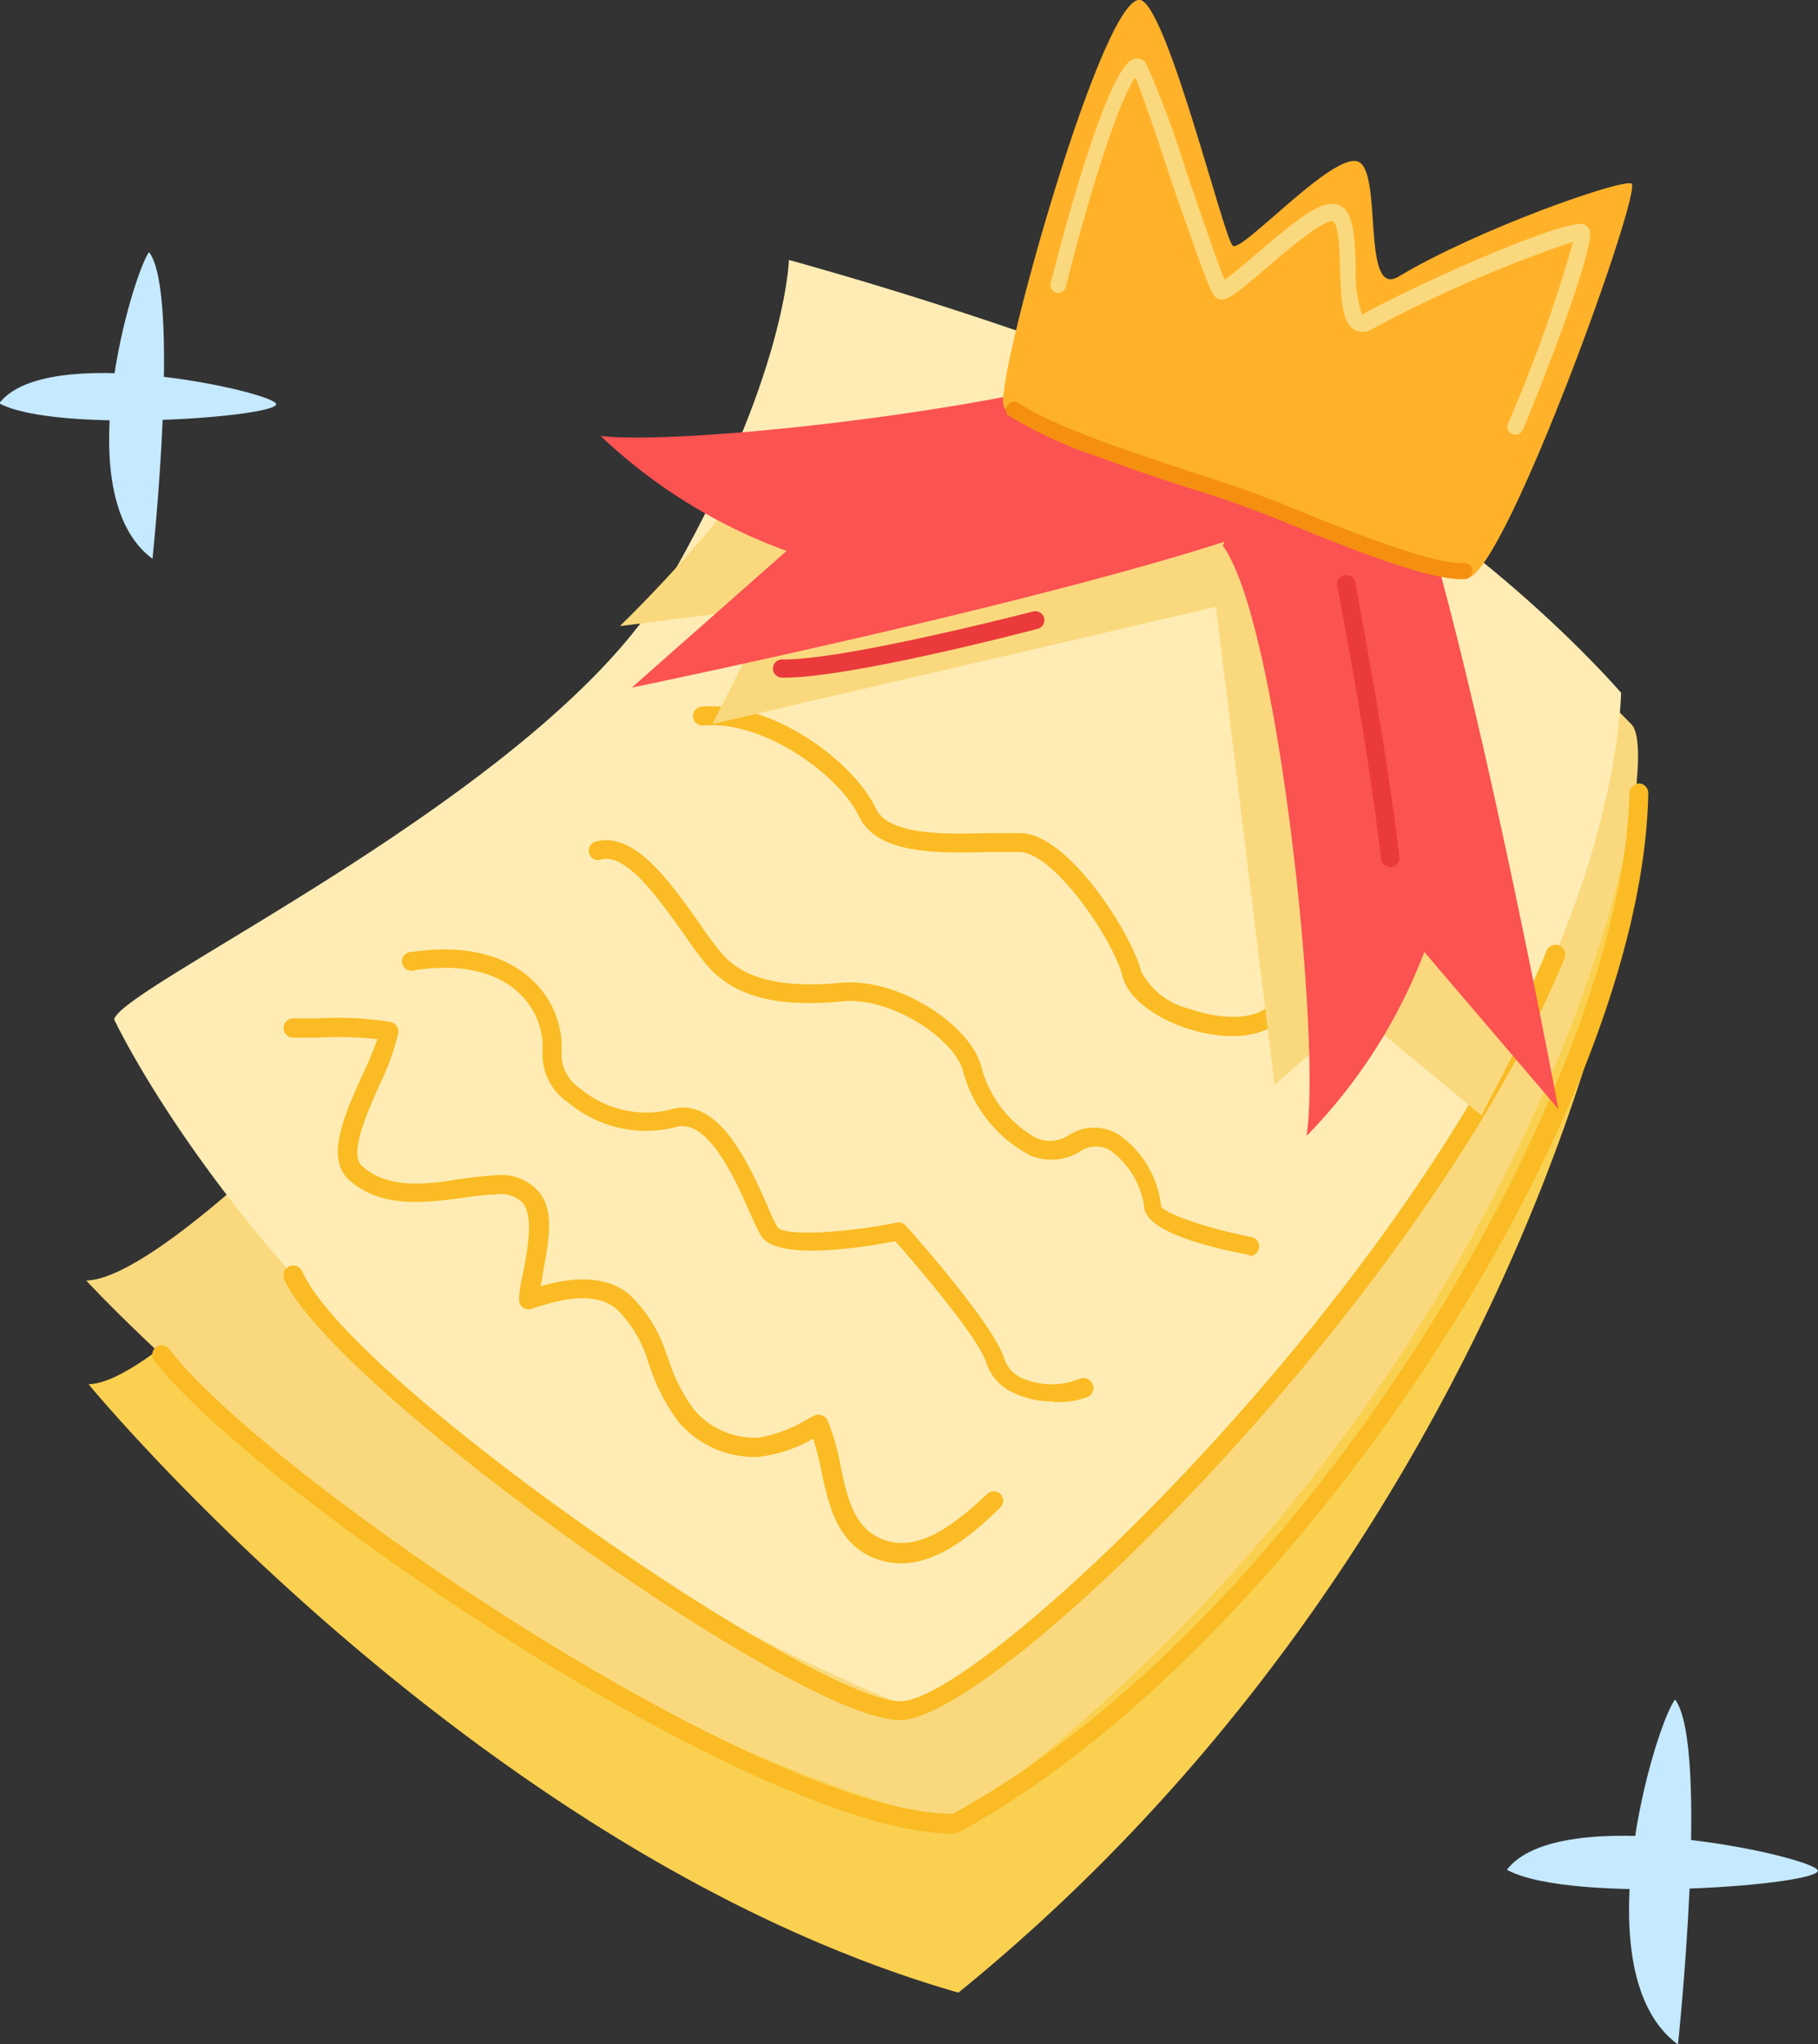
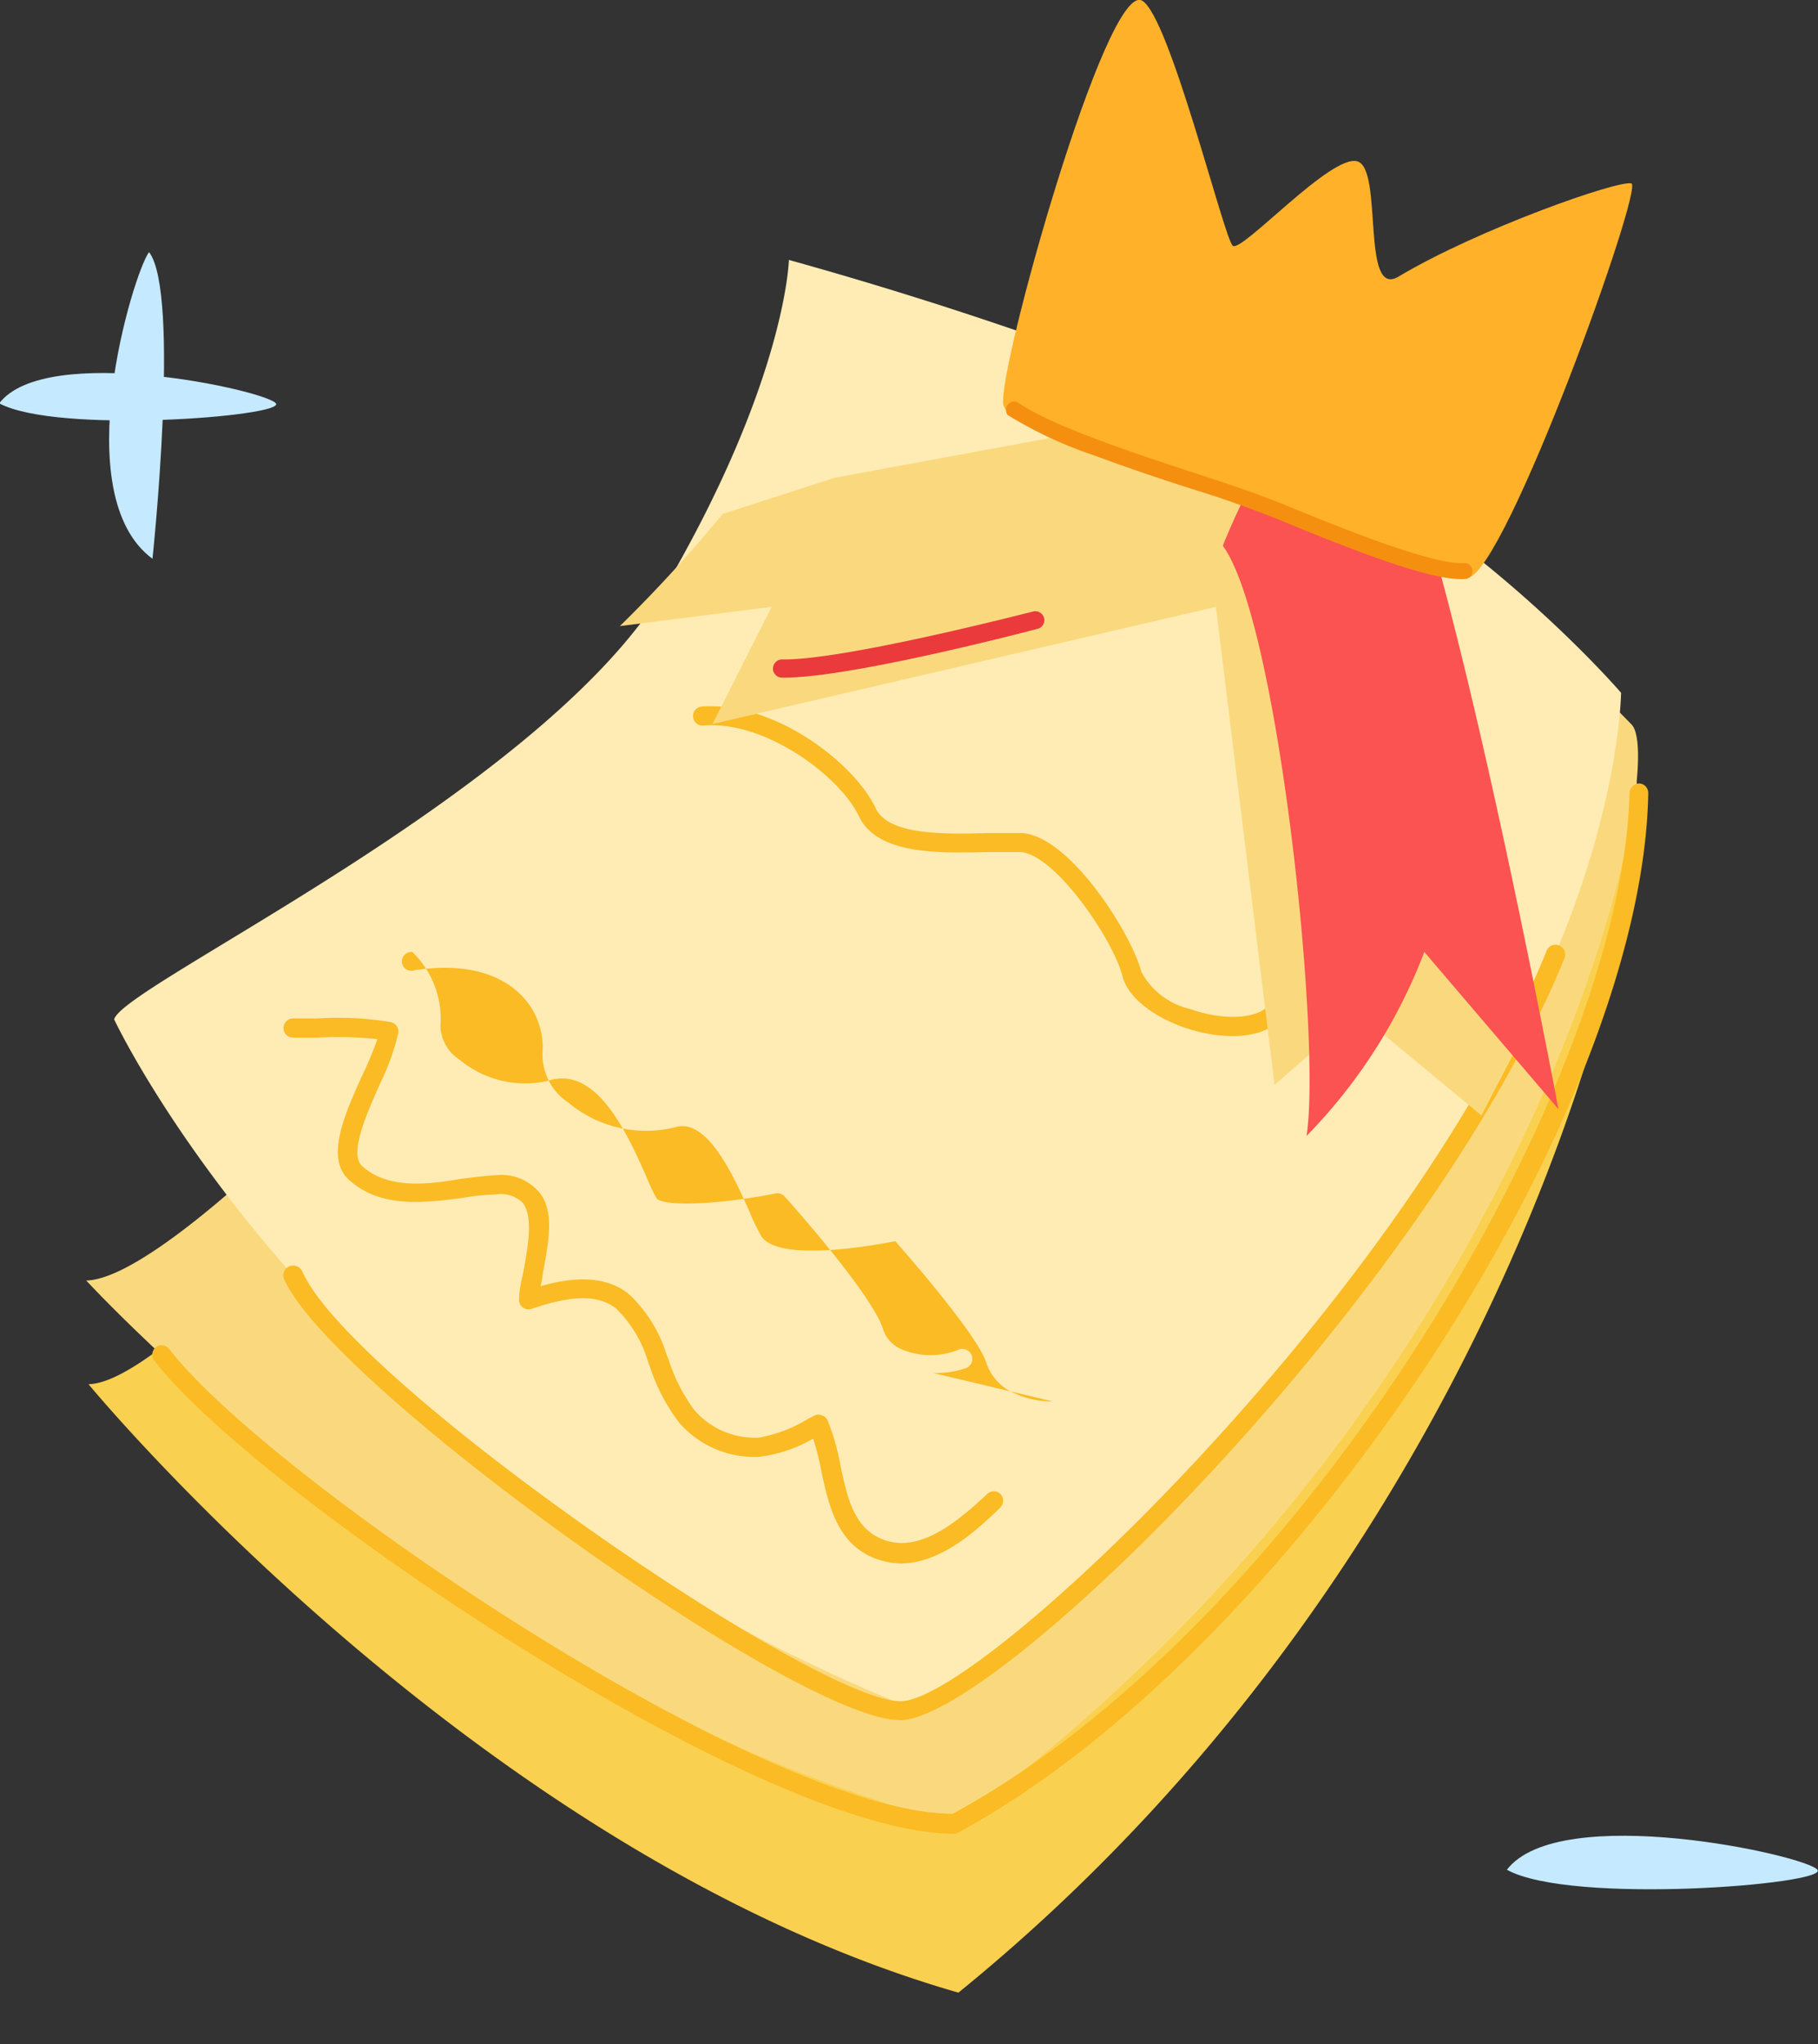
<svg xmlns="http://www.w3.org/2000/svg" id="Layer_1" data-name="Layer 1" viewBox="0 0 94.9 106.63">
  <rect x="0" y="0" width="94.9" height="106.63" fill="#333333" stroke="none" />
  <defs>
    <style>.cls-1{fill:#fad050;}.cls-1,.cls-2,.cls-3,.cls-4,.cls-5,.cls-6,.cls-7,.cls-8,.cls-9{fill-rule:evenodd;}.cls-2{fill:#fad97e;}.cls-3{fill:#ffecb4;}.cls-4{fill:#fabb24;}.cls-5{fill:#fb5252;}.cls-6{fill:#ea3a3b;}.cls-7{fill:#c5e9ff;}.cls-8{fill:#ffb229;}.cls-9{fill:#f48f10;}</style>
  </defs>
  <title>loi ich esim 2</title>
  <g id="_Grupo_3" data-name=" Grupo 3">
    <path id="Path" class="cls-1" d="M1699.66,1262.55a36,36,0,0,1,9.57,7.94c2,2.56-4.88,39.22-35.16,63.8-25.22-7.23-45.41-31.74-45.41-31.74,7.17-.11,40.69-43.41,38.63-53.61C1673.59,1249.8,1699.66,1262.55,1699.66,1262.55Z" transform="translate(-1624.04 -1230.34)" />
  </g>
  <g id="_Grupo_4" data-name=" Grupo 4">
    <path class="cls-2" d="M1699.62,1261.06a35.09,35.09,0,0,1,9.61,7.1c2,2.29-5,35.18-35.33,57.28-25.22-6.43-45.36-28.3-45.36-28.3,7.16-.11,40.79-39,38.75-48.12C1673.58,1249.7,1699.62,1261.06,1699.62,1261.06Z" transform="translate(-1624.04 -1230.34)" />
  </g>
  <g id="_Grupo_5" data-name=" Grupo 5">
    <path class="cls-3" d="M1630,1283.52c.4-1.78,22.64-12,28.86-22.72s6.36-16.9,6.36-16.9a210.77,210.77,0,0,1,24.77,8.58c10.77,4.79,18.67,14,18.67,14s-.08,9.15-7,20.57-18.3,25.93-29.63,32.56C1641.14,1307.39,1630,1283.52,1630,1283.52Z" transform="translate(-1624.04 -1230.34)" />
  </g>
  <g id="_Grupo_7" data-name=" Grupo 7">
    <path class="cls-4" d="M1673.82,1326c-10.18,0-36.51-17.87-41.73-24.69a.49.49,0,0,1,.78-.6c5.14,6.7,30.91,24.21,40.9,24.25,18.38-10,35-38.1,35.33-53.27a.53.53,0,0,1,.5-.48.49.49,0,0,1,.34.15.52.52,0,0,1,.14.35c-.3,17-18.77,44.86-35.95,54.19A.67.67,0,0,1,1673.82,1326Z" transform="translate(-1624.04 -1230.34)" />
  </g>
  <g id="_Grupo_8" data-name=" Grupo 8">
    <path class="cls-4" d="M1671,1320.07c-5.35,0-29.63-17.38-32.13-23a.51.51,0,0,1,.27-.67.53.53,0,0,1,.68.27c2.57,5.8,26.75,22.42,31.22,22.42h0c4.25,0,26.53-21.34,33.73-39.14a.49.49,0,0,1,.39-.32.51.51,0,0,1,.55.69c-7.17,17.59-29.57,39.71-34.69,39.76Z" transform="translate(-1624.04 -1230.34)" />
  </g>
  <g id="_Grupo_9" data-name=" Grupo 9">
    <path class="cls-4" d="M1671.06,1311.9a4,4,0,0,1-1.62-.38c-1.75-.85-2.16-2.74-2.52-4.41a14.91,14.91,0,0,0-.43-1.72,7.47,7.47,0,0,1-2.83.95,5.2,5.2,0,0,1-4.18-1.8,9.84,9.84,0,0,1-1.49-2.83l-.12-.33a6.44,6.44,0,0,0-1.65-2.76c-1.16-.94-2.9-.51-4.44,0a.5.5,0,0,1-.46-.08.48.48,0,0,1-.18-.43c0-.49.13-1,.23-1.47.23-1.28.53-2.88-.07-3.58a1.63,1.63,0,0,0-1.37-.41,12.54,12.54,0,0,0-1.74.18c-2,.26-4.31.55-5.94-.95-1.24-1.12-.22-3.41.7-5.44a19.36,19.36,0,0,0,.79-1.89,19,19,0,0,0-3.11-.08h-1.29a.49.49,0,0,1,0-1h1.26a17,17,0,0,1,3.84.19.5.5,0,0,1,.39.57,12.42,12.42,0,0,1-.95,2.64c-.69,1.55-1.64,3.66-.94,4.3,1.3,1.17,3.26,1,5.14.67.64-.08,1.26-.16,1.83-.19a2.59,2.59,0,0,1,2.16.76c1,1,.58,2.83.3,4.4a3.34,3.34,0,0,1-.12.63c1.34-.38,3.25-.71,4.63.42a7.26,7.26,0,0,1,1.94,3.1l.13.33a8.93,8.93,0,0,0,1.32,2.59,4.18,4.18,0,0,0,3.37,1.46,7.39,7.39,0,0,0,2.61-1l.32-.16a.46.46,0,0,1,.38,0,.47.47,0,0,1,.29.26,11.65,11.65,0,0,1,.68,2.39c.34,1.59.67,3.09,2,3.73,1.88.9,3.83-.57,5.66-2.29a.5.5,0,0,1,.48-.11.47.47,0,0,1,.33.36.49.49,0,0,1-.14.47C1675.1,1310.11,1673.17,1311.9,1671.06,1311.9Z" transform="translate(-1624.04 -1230.34)" />
  </g>
  <g id="_Grupo_10" data-name=" Grupo 10">
-     <path class="cls-4" d="M1679,1303.45a4.65,4.65,0,0,1-1.94-.4,2.63,2.63,0,0,1-1.53-1.6c-.35-1.22-3.39-4.82-4.76-6.36-2,.39-6.22,1-7-.28a11.41,11.41,0,0,1-.59-1.22c-.77-1.74-2.21-5-3.91-4.44a6.32,6.32,0,0,1-5.56-1.29,3,3,0,0,1-1.35-2.61,3.86,3.86,0,0,0-1.18-3.06c-.83-.81-2.46-1.69-5.48-1.24a.51.51,0,0,1-.55-.12.51.51,0,0,1-.08-.55.51.51,0,0,1,.49-.28c3.42-.5,5.32.55,6.32,1.52a4.85,4.85,0,0,1,1.47,3.89,2.17,2.17,0,0,0,1,1.73,5.35,5.35,0,0,0,4.63,1.1c2.54-.83,4.15,2.83,5.12,5a9.53,9.53,0,0,0,.52,1.11c.29.47,3.26.36,6.23-.23a.49.49,0,0,1,.46.15c.48.53,4.67,5.24,5.17,7a1.71,1.71,0,0,0,1,1,3.86,3.86,0,0,0,2.91,0,.52.52,0,0,1,.68.27.51.51,0,0,1-.26.68,4.56,4.56,0,0,1-1.76.26Z" transform="translate(-1624.04 -1230.34)" />
+     <path class="cls-4" d="M1679,1303.45a4.65,4.65,0,0,1-1.94-.4,2.63,2.63,0,0,1-1.53-1.6c-.35-1.22-3.39-4.82-4.76-6.36-2,.39-6.22,1-7-.28a11.41,11.41,0,0,1-.59-1.22c-.77-1.74-2.21-5-3.91-4.44a6.32,6.32,0,0,1-5.56-1.29,3,3,0,0,1-1.35-2.61,3.86,3.86,0,0,0-1.18-3.06c-.83-.81-2.46-1.69-5.48-1.24a.51.51,0,0,1-.55-.12.51.51,0,0,1-.08-.55.51.51,0,0,1,.49-.28a4.85,4.85,0,0,1,1.47,3.89,2.17,2.17,0,0,0,1,1.73,5.35,5.35,0,0,0,4.63,1.1c2.54-.83,4.15,2.83,5.12,5a9.53,9.53,0,0,0,.52,1.11c.29.47,3.26.36,6.23-.23a.49.49,0,0,1,.46.15c.48.53,4.67,5.24,5.17,7a1.71,1.71,0,0,0,1,1,3.86,3.86,0,0,0,2.91,0,.52.52,0,0,1,.68.27.51.51,0,0,1-.26.68,4.56,4.56,0,0,1-1.76.26Z" transform="translate(-1624.04 -1230.34)" />
  </g>
  <g id="_Grupo_11" data-name=" Grupo 11">
-     <path class="cls-4" d="M1689.28,1295.79h-.1c-2.5-.47-5.42-1.31-5.42-2.54a4.4,4.4,0,0,0-1.77-2.9,1.46,1.46,0,0,0-1.58.07,2.87,2.87,0,0,1-2.61.19,7,7,0,0,1-3.48-4.36c-.41-1.7-3.77-3.93-6.32-3.67-3.43.33-5.66-.26-7.06-1.89-.36-.42-.77-1-1.21-1.63-1.27-1.79-3-4.25-4.31-3.88a.49.49,0,0,1-.49-.1.5.5,0,0,1-.14-.49.49.49,0,0,1,.37-.35c2-.54,3.87,2.12,5.38,4.26.42.61.83,1.17,1.16,1.56,1.15,1.35,3.13,1.84,6.22,1.55s6.85,2.29,7.35,4.4a6,6,0,0,0,2.83,3.68,1.77,1.77,0,0,0,1.71-.12,2.45,2.45,0,0,1,2.58-.07,5.21,5.21,0,0,1,2.26,3.77c.19.38,2.37,1.14,4.66,1.59a.49.49,0,0,1-.09,1Z" transform="translate(-1624.04 -1230.34)" />
-   </g>
+     </g>
  <g id="_Grupo_12" data-name=" Grupo 12">
    <path class="cls-4" d="M1694.46,1285a.49.49,0,0,1-.38-.17l-.12-.14c-1.59-1.89-1.8-2.08-3.31-.94-1.26.94-3.33.71-4.85.17-1.33-.47-2.83-1.41-3.16-2.63-.46-1.89-3.52-6.39-5.33-6.5h-1.7c-2.59.06-5.79.14-6.74-1.88s-4.84-5-8.13-4.72a.49.49,0,0,1-.52-.46.47.47,0,0,1,.12-.36.49.49,0,0,1,.34-.17c3.84-.28,8,3,9.08,5.32.67,1.41,3.66,1.34,5.83,1.28h1.79c2.51.14,5.74,5.28,6.24,7.24a3.86,3.86,0,0,0,2.52,1.93c1.58.56,3.17.55,3.93,0,2.24-1.68,3-.76,4.64,1.1l.12.14a.49.49,0,0,1,.09.54.51.51,0,0,1-.46.28Z" transform="translate(-1624.04 -1230.34)" />
  </g>
  <g id="_Grupo_6" data-name=" Grupo 6">
    <path class="cls-2" d="M1656.4,1263l7.92-1-3.09,6.11,26.28-6.11,3.06,24.94,4.32-3.77,6.48,5.36,2-3.84-4.26-13.21-8.49-20.46-23,4.24-5.86,1.89A73.55,73.55,0,0,1,1656.4,1263Z" transform="translate(-1624.04 -1230.34)" />
  </g>
  <g id="_Grupo_13" data-name=" Grupo 13">
    <g id="_Grupo_14" data-name=" Grupo 14">
      <path class="cls-5" d="M1687.87,1258.81c2.9,3.92,5.16,25.85,4.37,30.79a27.89,27.89,0,0,0,6.15-9.6l7,8.2s-6.43-34.4-9.77-37.52S1687.87,1258.81,1687.87,1258.81Z" transform="translate(-1624.04 -1230.34)" />
    </g>
    <g id="_Grupo_15" data-name=" Grupo 15">
-       <path class="cls-5" d="M1686.09,1248.08c-3.89,3-25.75,5.6-30.7,5a28,28,0,0,0,9.71,6l-8.08,7.13s34.29-7.05,37.35-10.45S1686.09,1248.08,1686.09,1248.08Z" transform="translate(-1624.04 -1230.34)" />
-     </g>
+       </g>
  </g>
  <g id="_Grupo_16" data-name=" Grupo 16">
-     <path class="cls-6" d="M1696.62,1275.56a.5.5,0,0,1-.49-.44c-.65-5.79-2.28-14.22-2.3-14.28a.48.48,0,0,1,.39-.48.49.49,0,0,1,.55.29c0,.09,1.66,8.6,2.31,14.39a.47.47,0,0,1-.1.36.49.49,0,0,1-.33.19Z" transform="translate(-1624.04 -1230.34)" />
-   </g>
+     </g>
  <g id="_Grupo_17" data-name=" Grupo 17">
    <path class="cls-6" d="M1665,1265.69h-.15a.45.45,0,0,1-.33-.15.43.43,0,0,1-.13-.34.48.48,0,0,1,.48-.46c3.21.06,13-2.48,13.14-2.51a.48.48,0,0,1,.53.34.47.47,0,0,1-.29.56C1677.86,1263.24,1668.49,1265.69,1665,1265.69Z" transform="translate(-1624.04 -1230.34)" />
  </g>
  <g id="_Grupo_22" data-name=" Grupo 22">
    <path class="cls-7" d="M1632,1259.49c-4.53-3.34-1-14.9-.18-16C1633.47,1245.63,1632,1259.49,1632,1259.49Z" transform="translate(-1624.04 -1230.34)" />
  </g>
  <g id="_Grupo_23" data-name=" Grupo 23">
    <path class="cls-7" d="M1624,1251.38c2.44-3.19,13.9-.68,14.44,0S1627,1253,1624,1251.38Z" transform="translate(-1624.04 -1230.34)" />
  </g>
  <g id="_Grupo_25" data-name=" Grupo 25">
-     <path class="cls-7" d="M1711.63,1337c-5.09-3.75-1.17-16.72-.15-18C1713.29,1321.43,1711.63,1337,1711.63,1337Z" transform="translate(-1624.04 -1230.34)" />
-   </g>
+     </g>
  <g id="_Grupo_26" data-name=" Grupo 26">
    <path class="cls-7" d="M1702.7,1327.88c2.74-3.58,15.6-.76,16.21,0S1706.05,1329.73,1702.7,1327.88Z" transform="translate(-1624.04 -1230.34)" />
  </g>
  <g id="_Grupo_6-2" data-name=" Grupo 6">
    <path class="cls-8" d="M1683.65,1230.37c-1.87-1-7.54,19.31-7.24,21.06s10.84,4,13.37,5,8.89,4.47,10.89,4.06,9.18-20.38,8.53-20.58-8,2.38-12.14,4.85c-2,1.23-.8-5.58-2.16-6s-6.05,4.79-6.51,4.4S1685.08,1231.13,1683.65,1230.37Z" transform="translate(-1624.04 -1230.34)" />
  </g>
  <g id="_Grupo_7-2" data-name=" Grupo 7">
    <path class="cls-9" d="M1681.19,1254.11a21.9,21.9,0,0,1-4.55-2.12.44.44,0,0,1,0-.53.42.42,0,0,1,.51-.14c1.77,1.25,6.3,2.73,9.6,3.81,1.35.44,2.51.83,3.14,1.08l1,.38c2.79,1.15,8,3.28,9.61,3.12a.42.42,0,0,1,.4.38.42.42,0,0,1-.32.45c-1.7.18-6.06-1.55-10-3.18l-1-.38c-.61-.23-1.75-.65-3.09-1.06C1684.84,1255.4,1682.94,1254.76,1681.19,1254.11Z" transform="translate(-1624.04 -1230.34)" />
  </g>
  <g id="_Grupo_8-2" data-name=" Grupo 8">
-     <path class="cls-2" d="M1679.14,1245.6a.42.42,0,0,1-.25-.5c.67-2.67,3-11.38,4.35-11.69a.61.61,0,0,1,.62.23,50.1,50.1,0,0,1,2.11,5.67c.75,2.17,1.63,4.78,2,5.63.35-.24,1-.8,1.56-1.27,2.09-1.78,3.53-3,4.39-2.63h0c.79.29.84,1.67.89,3.26a6.76,6.76,0,0,0,.33,2.45l.12-.06c3-1.66,10.59-5,11.47-4.64a.57.57,0,0,1,.28.25c.38.8-2.47,8.07-3.49,10.49a.42.42,0,0,1-.52.2.44.44,0,0,1-.27-.49,76,76,0,0,0,3.43-9.55,68.85,68.85,0,0,0-10.47,4.54.89.89,0,0,1-.93.06c-.64-.35-.71-1.43-.77-3.16,0-.81-.08-2.32-.35-2.5-.48-.18-2.65,1.71-3.57,2.49-1.6,1.37-2.14,1.84-2.59,1.45-.24-.21-.63-1.25-2.34-6.17-.67-2.07-1.5-4.51-1.84-5.28-.68.91-2.14,5-3.62,10.92a.43.43,0,0,1-.51.31Z" transform="translate(-1624.04 -1230.34)" />
-   </g>
+     </g>
</svg>